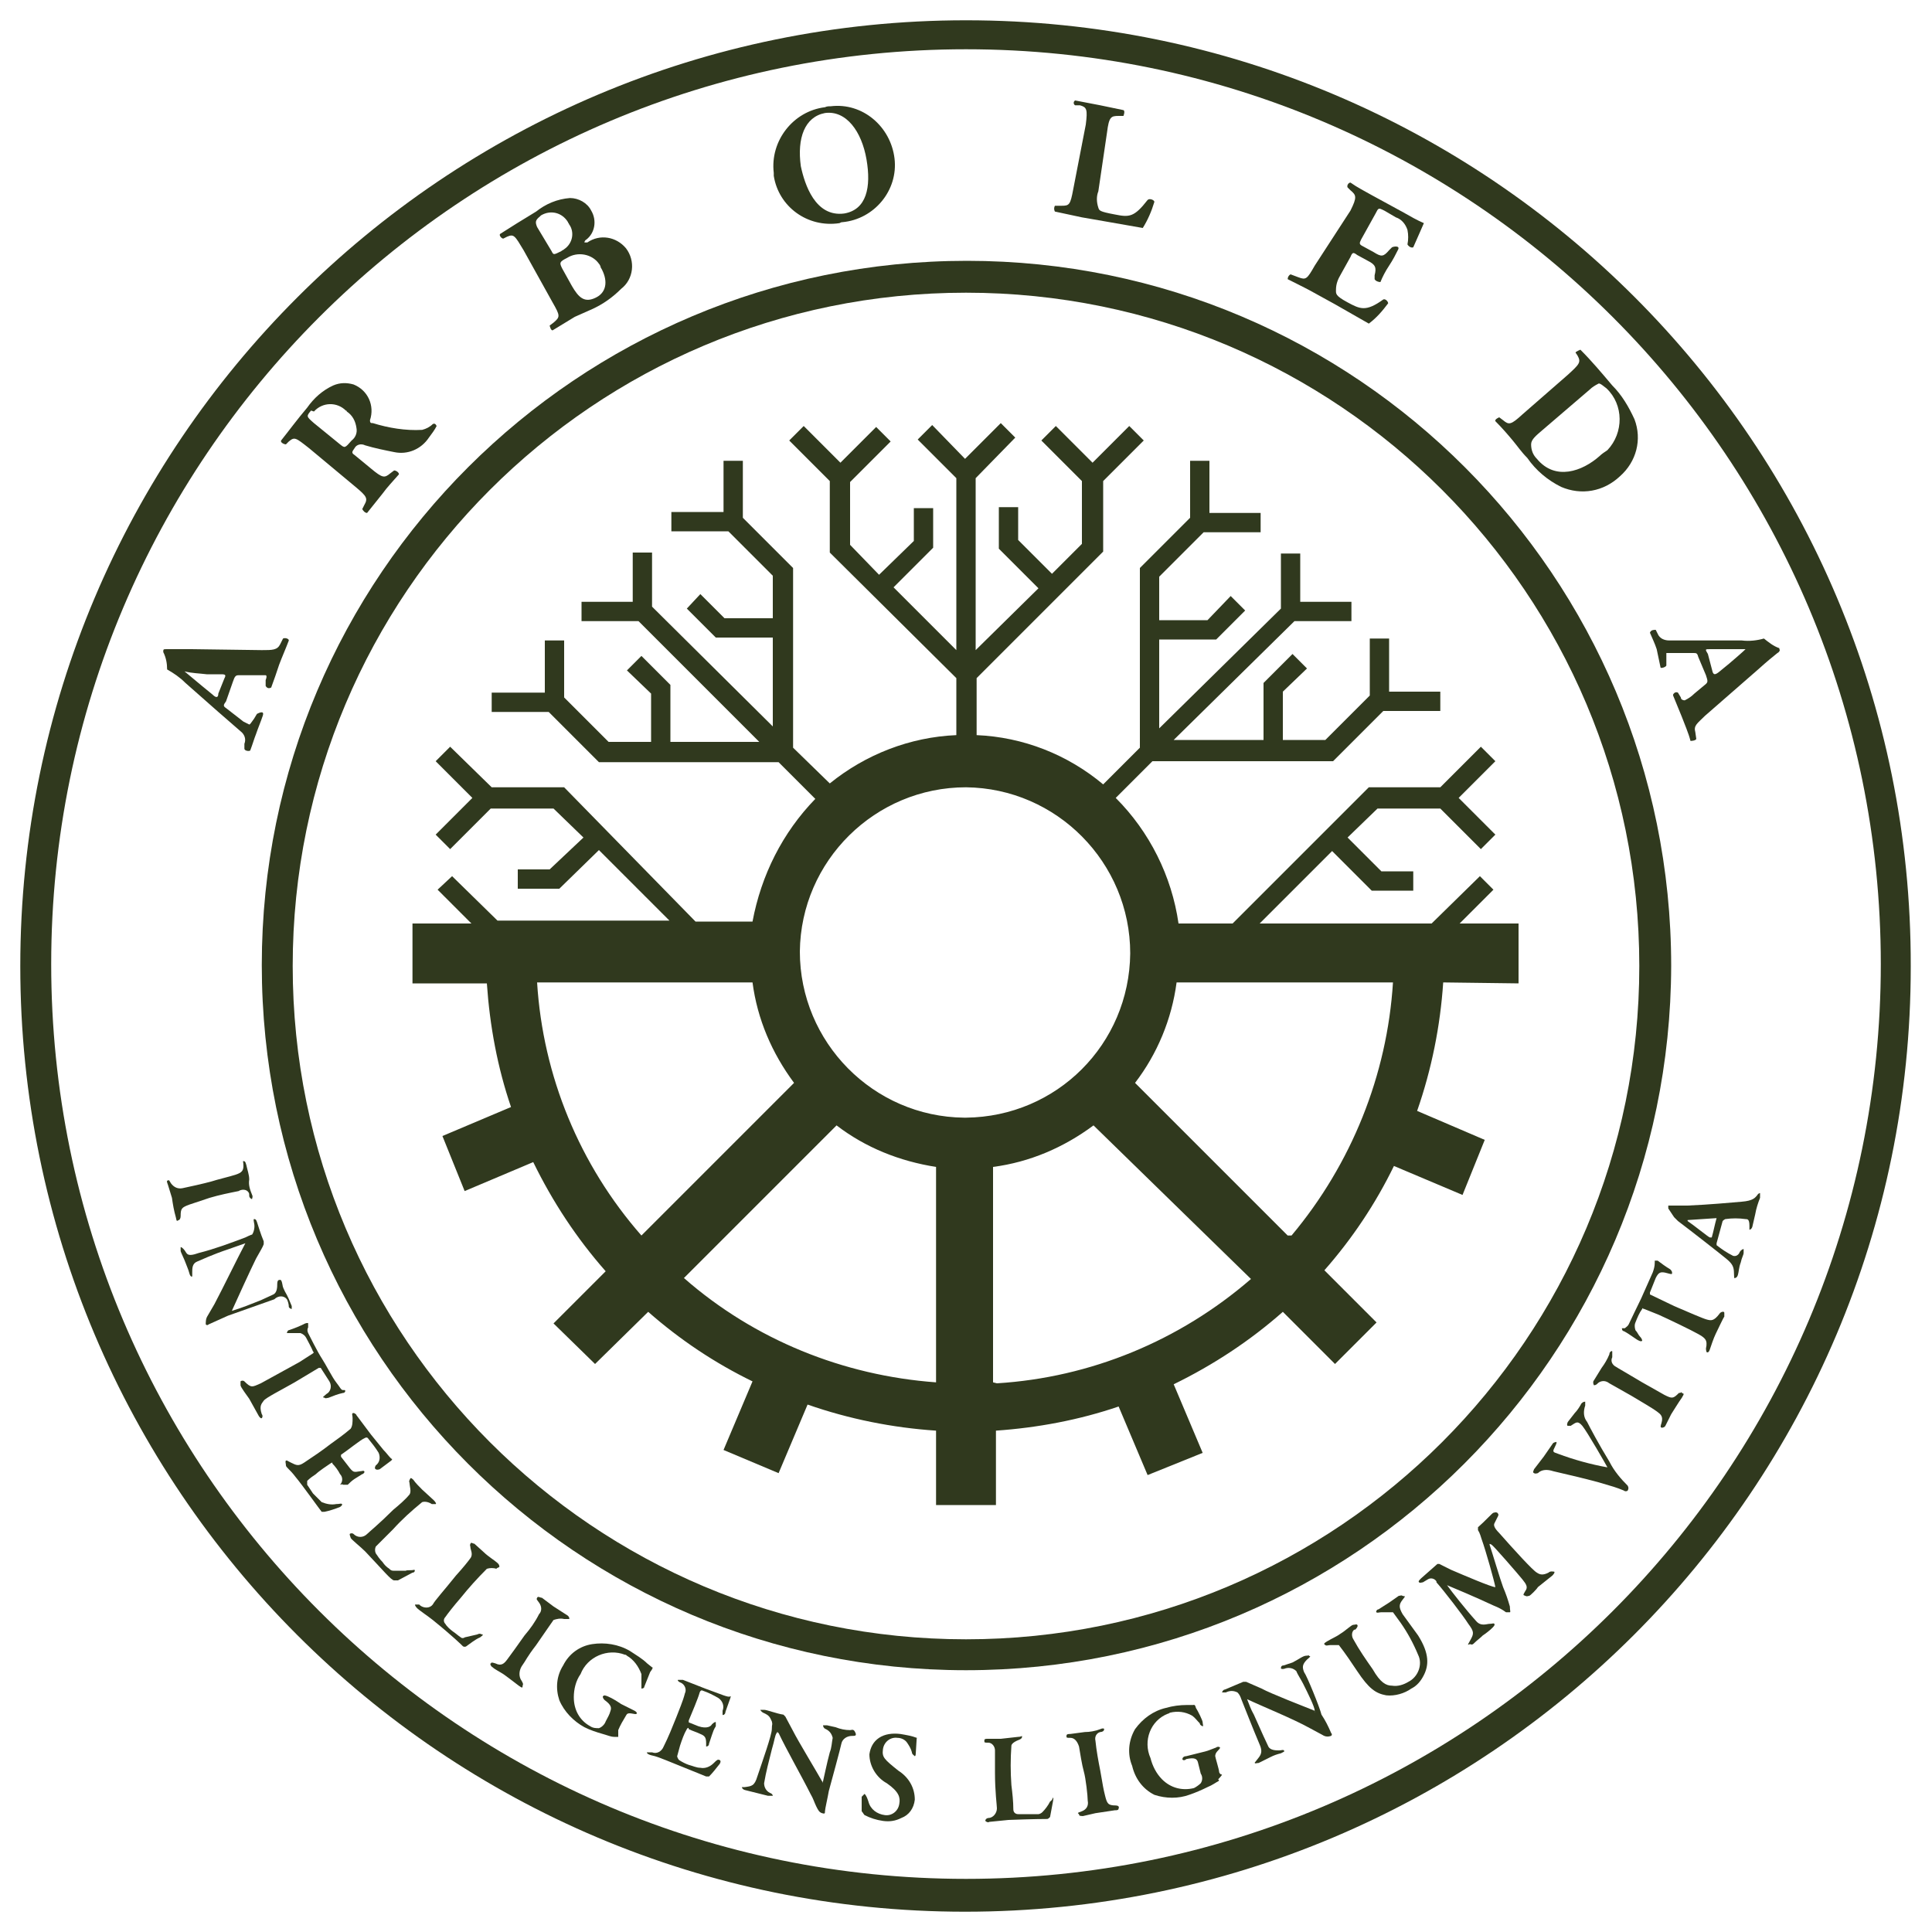
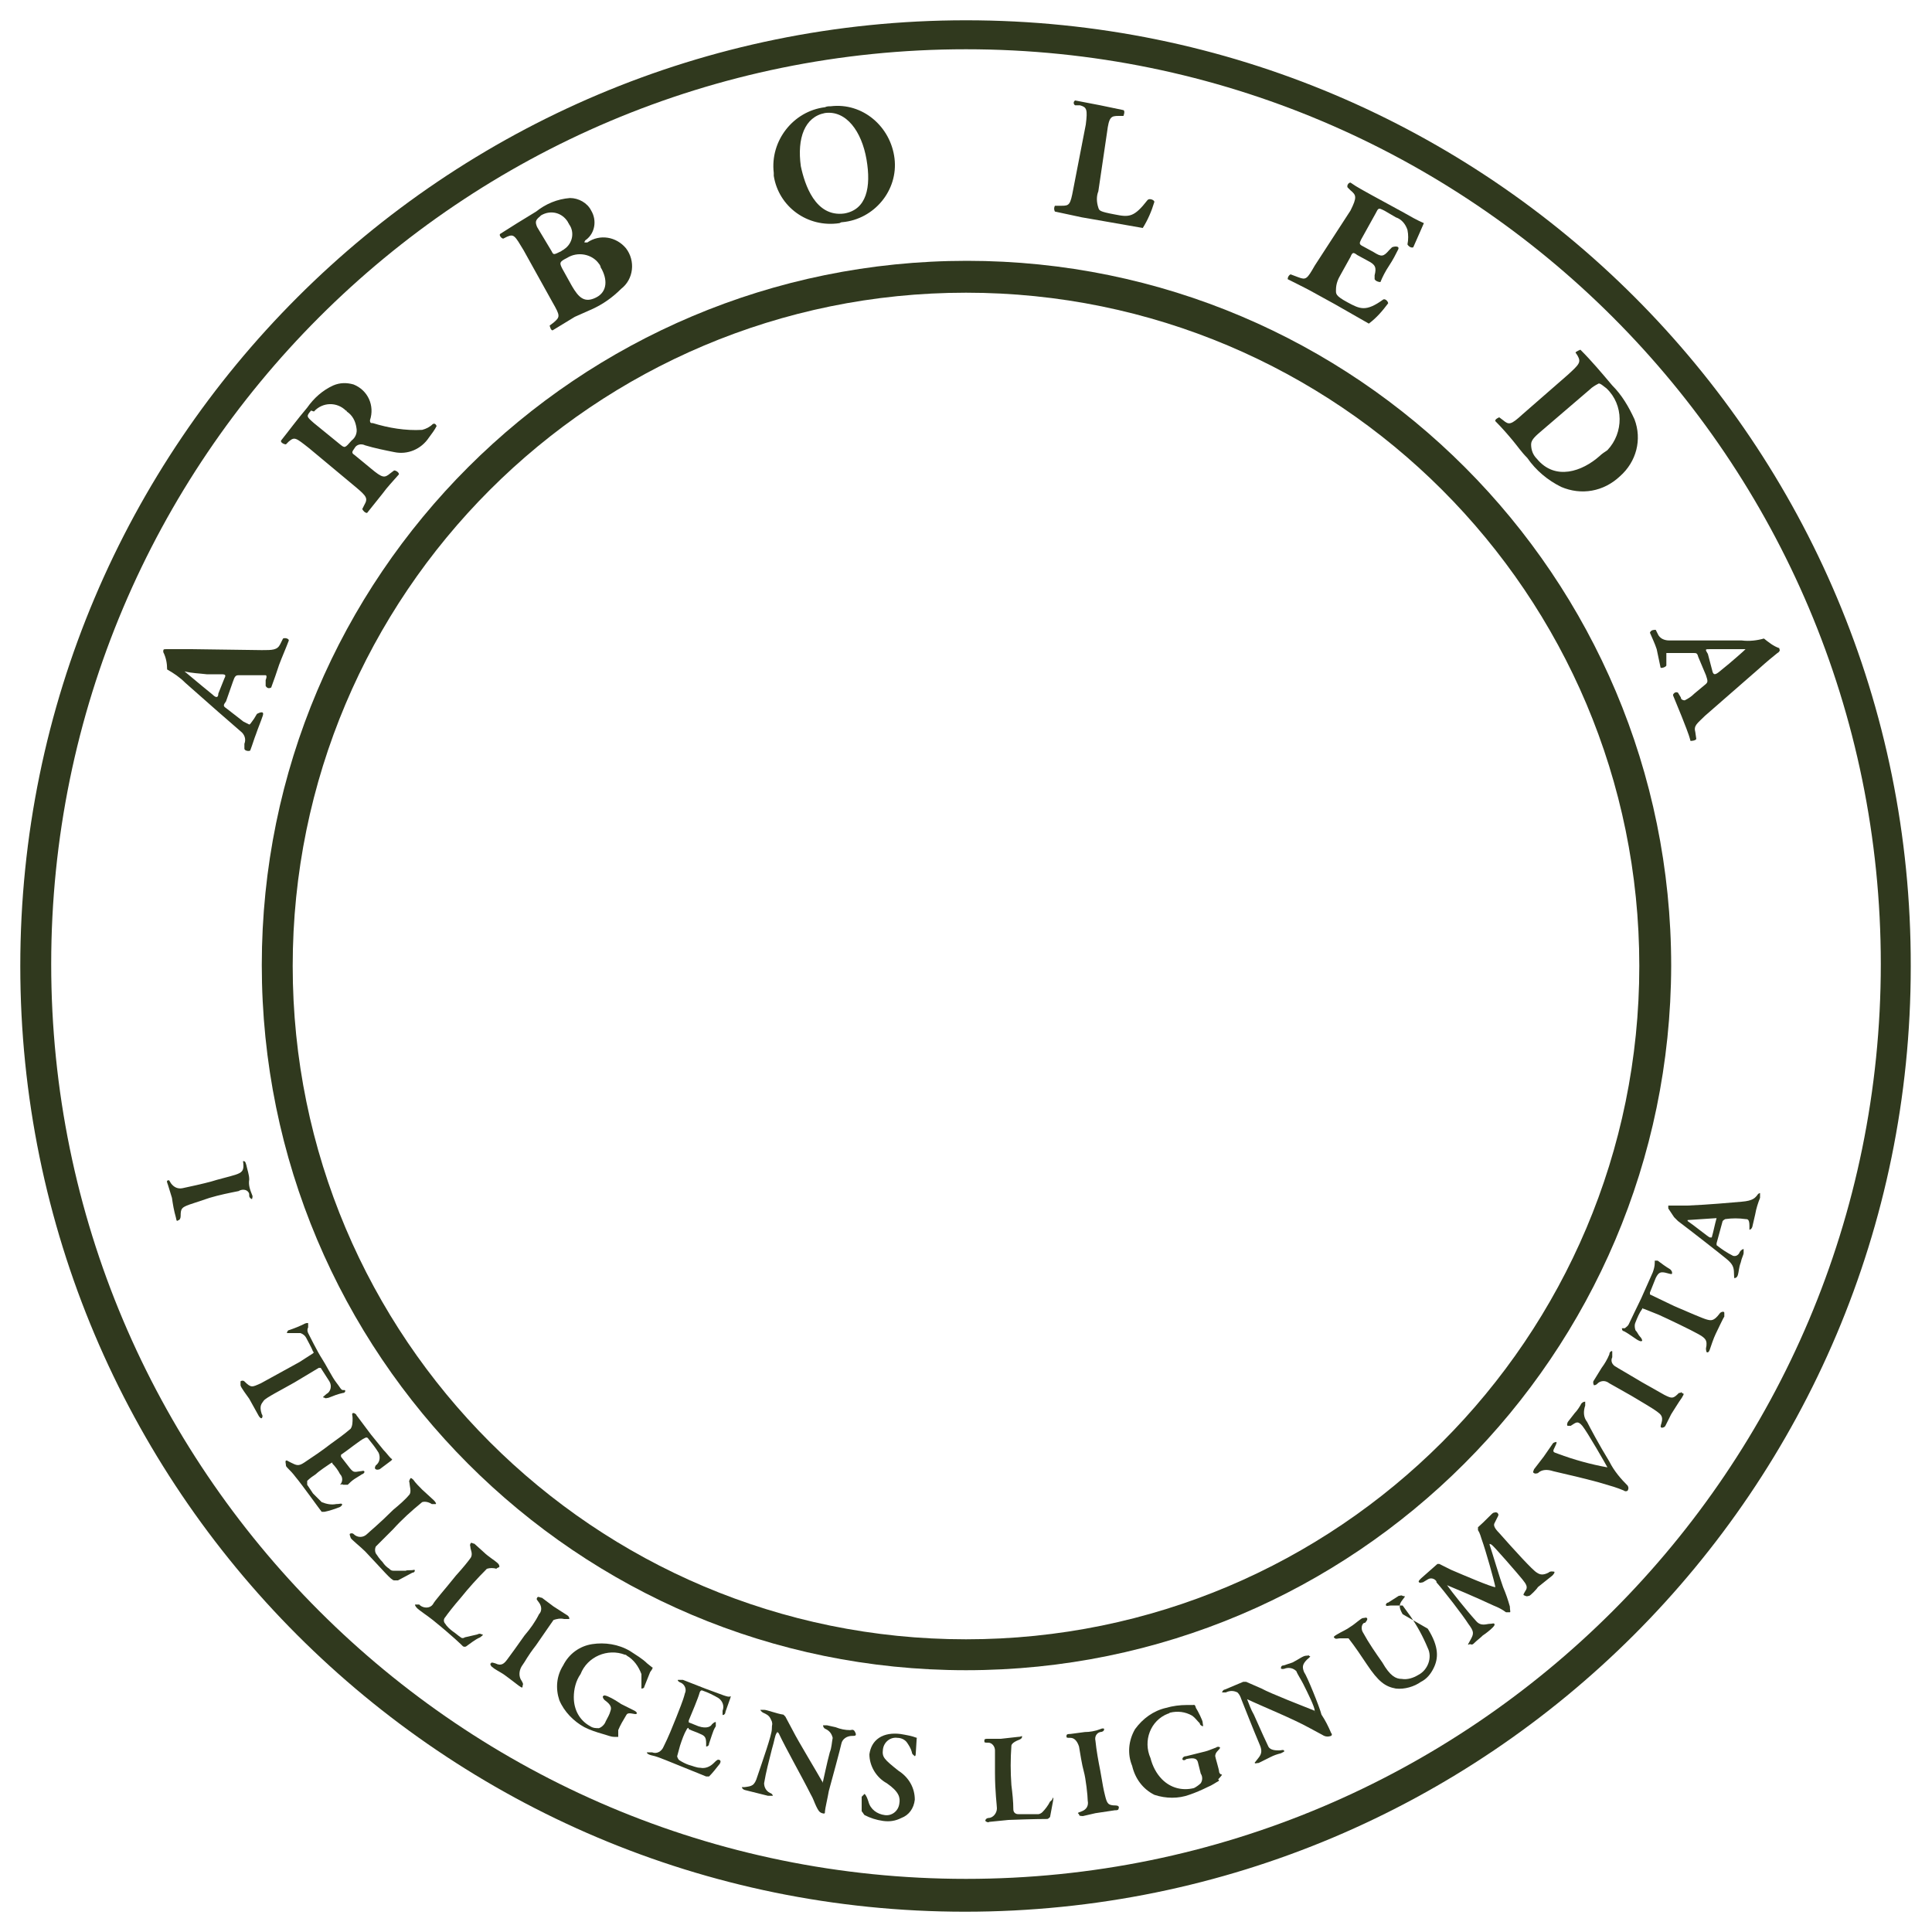
<svg xmlns="http://www.w3.org/2000/svg" version="1.1" id="Capa_1" x="0px" y="0px" viewBox="0 0 200 200" style="enable-background:new 0 0 200 200;" xml:space="preserve">
  <style type="text/css">
	.st0{fill:#603F21;}
	.st1{fill:#30391E;}
</style>
  <g id="Grupo_20" transform="translate(-148 -7449.386)">
    <path id="Trazado_13491" class="st0" d="M97.3,7530.8c-1.2-15.3-14.6-26.7-29.9-25.5c-13.3,1.1-24,11.4-25.4,24.7   c-10.5,5.8-14.3,19-8.5,29.4c3.8,6.8,11,11.1,18.8,11.2v0h11.7v22.9h11.3v-22.9h9.4c0.1,0,0.1,0,0.2,0c0.2,0,0.5,0,0.7,0   c11.9,0,21.7-9.6,21.7-21.6C107.3,7541.7,103.5,7534.8,97.3,7530.8L97.3,7530.8z M63.9,7548.6L63.9,7548.6l0,10.7H52.3   c-5.7-0.1-10.3-4.8-10.2-10.5c0.1-4.4,2.9-8.3,7.1-9.7l4-1.3l-0.1-4.9c0-9.1,7.3-16.4,16.4-16.5c6.9,0,13.1,4.3,15.5,10.8   C73.4,7527.7,64.1,7537.1,63.9,7548.6z M85.4,7559.3L85.4,7559.3L85.4,7559.3l-10.1,0v-10.4c0-5.7,4.7-10.3,10.4-10.3   c5.7,0,10.3,4.7,10.3,10.4c0,5.7-4.7,10.3-10.4,10.3C85.5,7559.3,85.4,7559.3,85.4,7559.3L85.4,7559.3z" />
  </g>
  <g id="Layer_1" transform="translate(0 0)">
    <path id="Trazado_13494" class="st1" d="M100,2.1C46,2.1,2.1,45.9,2.1,100c0,54.1,43.8,97.9,97.8,97.9c54.1,0,97.9-43.8,97.9-97.8   c0,0,0,0,0-0.1C197.9,45.9,154.1,2.1,100,2.1z M100,194.5c-52.3,0-94.7-42.4-94.7-94.7S47.7,5.1,100,5.1s94.7,42.4,94.7,94.7l0,0   C194.7,152.1,152.3,194.5,100,194.5z" />
    <path id="Trazado_13495" class="st1" d="M173,100c0-40.3-32.6-73-72.9-73c-40.3,0-73,32.6-73,72.9c0,40.3,32.6,73,72.9,73   c0,0,0,0,0,0C140.3,172.9,172.9,140.2,173,100z M100,169.7c-38.5,0-69.7-31.2-69.7-69.7c0-38.5,31.2-69.7,69.7-69.7   c38.5,0,69.7,31.2,69.7,69.7S138.5,169.7,100,169.7L100,169.7z" />
    <path id="Trazado_13496" class="st1" d="M17.3,69.3c0.7,0.4,1.3,0.8,1.9,1.4l3.4,3l2.3,2c0.4,0.3,0.6,0.8,0.4,1.3v0.5   c0,0.2,0.4,0.3,0.6,0.2c0.3-0.8,0.4-1.2,0.6-1.7c0.2-0.6,0.5-1.3,0.7-1.9c0.2-0.6-0.4-0.3-0.6-0.2l-0.3,0.5   c-0.3,0.4-0.4,0.6-0.5,0.6c-0.2-0.1-0.4-0.2-0.6-0.3l-1.8-1.4c-0.3-0.2-0.3-0.3,0-0.7l0.7-2c0.2-0.6,0.3-0.7,0.6-0.7h1.6   c0.4,0,0.8,0,1.2,0c0,0,0.2,0,0,0.5V71c0.1,0.2,0.3,0.3,0.5,0.2c0,0,0.1,0,0.1-0.1c0.3-0.8,0.5-1.4,0.8-2.3c0.3-0.8,0.7-1.7,1-2.5   c0-0.2-0.4-0.3-0.6-0.2l-0.3,0.6c-0.3,0.6-0.8,0.6-1.9,0.6l-7.3-0.1h-2.5c-0.4,0-0.4,0-0.4,0.3C17.2,68.1,17.3,68.7,17.3,69.3z    M21.4,69.8h1.5c0.5,0,0.5,0.1,0.3,0.5l-0.6,1.5c0,0.4-0.2,0.5-0.6,0.1l-1.1-0.9l-1.8-1.5C19.9,69.7,20.6,69.7,21.4,69.8z" />
    <path id="Trazado_13497" class="st1" d="M29.6,46l0.3-0.3c0.6-0.5,0.7-0.4,2.1,0.7l4.8,4c1.2,1,1.3,1.2,0.9,1.9l-0.2,0.4   c0.1,0.2,0.3,0.4,0.5,0.4l1.6-2c0.5-0.7,1.1-1.3,1.7-2c0-0.2-0.3-0.4-0.5-0.4L40.4,49c-0.6,0.5-0.8,0.5-2-0.5l-1.7-1.4   c-0.3-0.2-0.3-0.3,0-0.7c0.2-0.4,0.7-0.5,1.1-0.3c1,0.3,2,0.5,3,0.7c1.4,0.3,2.8-0.3,3.6-1.5c0.3-0.4,0.6-0.8,0.8-1.2   c-0.1-0.2-0.2-0.3-0.4-0.2c-0.3,0.3-0.7,0.5-1.1,0.6c-1.7,0.1-3.5-0.2-5.1-0.7c-0.2,0-0.3,0-0.3-0.3c0.5-1.5-0.2-3.1-1.7-3.7   c-0.7-0.2-1.4-0.2-2.1,0.1c-1.1,0.5-2,1.3-2.7,2.3c-1.1,1.3-1.9,2.4-2.7,3.4C29,45.8,29.4,46,29.6,46z M32.5,42.6   c0.9-1,2.4-1,3.3-0.1c0.1,0,0.1,0.1,0.1,0.1c0.6,0.4,0.9,1,1,1.7c0.1,0.5-0.1,1-0.5,1.3c-0.7,0.8-0.7,0.8-1.2,0.4l-2.7-2.2   c-0.8-0.7-0.8-0.7-0.3-1.3L32.5,42.6z" />
    <path id="Trazado_13498" class="st1" d="M52.1,24.7l0.4-0.2c0.7-0.3,0.8-0.1,1.7,1.4l3,5.4c0.8,1.4,0.8,1.5,0.1,2.1l-0.4,0.3   c0,0,0.1,0.5,0.3,0.5l2.3-1.4l1.8-0.8c1.1-0.5,2.1-1.2,3-2.1c1.3-1,1.5-2.9,0.5-4.2c-1-1.2-2.7-1.5-4-0.6h-0.3c0,0,0-0.2,0.2-0.3   c0.9-0.7,1.1-2,0.5-3c-0.4-0.8-1.3-1.3-2.2-1.3c-1.3,0.1-2.5,0.6-3.5,1.4c-1.5,0.9-2.6,1.6-3.7,2.3C51.6,24.3,51.9,24.7,52.1,24.7z    M62.2,27.7c0.7,1.2,0.7,2.5-0.5,3.1c-1.2,0.6-1.8,0-2.5-1.2l-1-1.8c-0.3-0.6-0.3-0.7,0.5-1.1c1.1-0.7,2.6-0.4,3.3,0.6   c0.1,0.1,0.2,0.3,0.2,0.5V27.7z M56,22.3c1-0.6,2.2-0.3,2.8,0.7c0,0.1,0.1,0.1,0.1,0.2c0.6,0.8,0.4,2-0.5,2.6   c-0.1,0.1-0.2,0.1-0.3,0.2c-0.8,0.4-0.8,0.4-1,0l-1.5-2.5c-0.2-0.5-0.2-0.7,0.3-1.1L56,22.3z" />
    <path id="Trazado_13499" class="st1" d="M87.2,23c3.3-0.3,5.8-3.3,5.4-6.6s-3.3-5.8-6.6-5.4c-0.2,0-0.4,0-0.6,0.1   c-3.3,0.4-5.7,3.5-5.3,6.8c0,0.1,0,0.2,0,0.3c0.5,3.2,3.5,5.4,6.8,4.9C87.1,23,87.1,23,87.2,23z M85.4,11.7   c2.2-0.3,3.8,1.9,4.3,4.8s0,5.2-2.3,5.6c-3,0.4-4.1-3-4.5-4.9C82.5,14.3,83.3,12.1,85.4,11.7L85.4,11.7z" />
    <path id="Trazado_13500" class="st1" d="M112,22.5l2.3,0.4l4,0.7c0.5-0.8,0.9-1.7,1.2-2.7c0-0.2-0.5-0.4-0.7-0.2   c-1.4,1.8-1.9,1.8-3.4,1.5c-1.6-0.3-1.6-0.4-1.7-0.7c-0.2-0.6-0.2-1.2,0-1.7l0.9-6.1c0.2-1.6,0.4-1.7,1.2-1.7h0.5   c0,0,0.2-0.5,0-0.6l-2.4-0.5l-2.6-0.5c-0.2,0.1-0.2,0.4,0,0.5c0,0,0,0,0,0h0.5c0.7,0.2,0.8,0.4,0.6,2l-1.3,6.7   c-0.3,1.6-0.4,1.7-1.2,1.7h-0.7c-0.1,0.2-0.1,0.4,0,0.6L112,22.5z" />
    <path id="Trazado_13501" class="st1" d="M136.2,30.4l2,1.1l3.5,2c0.8-0.6,1.4-1.3,2-2.1c0-0.2-0.3-0.5-0.5-0.4   c-1.8,1.3-2.4,1-3.7,0.3s-1.2-0.9-1.2-1.3c0-0.6,0.2-1.1,0.5-1.6l1-1.8c0.2-0.5,0.3-0.5,0.7-0.2l1.1,0.6c0.8,0.4,0.9,0.7,0.7,1.5   v0.4c0.1,0.2,0.4,0.3,0.6,0.3c0.2-0.5,0.5-1.1,0.9-1.7s0.7-1.2,0.9-1.6c0.3-0.5-0.4-0.4-0.6-0.3l-0.3,0.3c-0.6,0.7-0.8,0.7-1.6,0.2   l-1.1-0.6c-0.4-0.2-0.4-0.3-0.2-0.7l1.5-2.7c0.3-0.6,0.3-0.6,0.9-0.3l1.2,0.7c0.6,0.2,1,0.7,1.2,1.3c0.1,0.5,0.1,1,0,1.5   c0.1,0.2,0.4,0.4,0.6,0.3c0,0,0,0,0,0c0.5-1.1,1-2.3,1.1-2.5c-0.7-0.3-1.4-0.7-2.1-1.1l-3.3-1.8c-0.7-0.4-1.5-0.8-2.2-1.3   c-0.2,0-0.4,0.3-0.3,0.5l0.3,0.3c0.6,0.5,0.7,0.7,0,2.1l-3.7,5.7c-0.8,1.4-0.9,1.5-1.7,1.2l-0.8-0.3c-0.2,0.1-0.3,0.3-0.3,0.5   C134.7,29.6,135.5,30,136.2,30.4z" />
    <path id="Trazado_13502" class="st1" d="M163.6,36.2c0,0-0.5,0.2-0.5,0.3l0.2,0.3c0.4,0.7,0.2,0.9-1,2l-4.7,4.1   c-1.2,1.1-1.4,1.1-2,0.6l-0.4-0.3c0,0-0.5,0.2-0.4,0.4c0.7,0.7,1.3,1.4,1.8,2s0.9,1.2,1.5,1.8c0.9,1.3,2.1,2.3,3.5,3   c2.1,0.9,4.4,0.5,6.1-1.1c1.7-1.5,2.3-3.8,1.5-5.9c-0.6-1.3-1.3-2.5-2.3-3.5C165.8,38.6,164.8,37.4,163.6,36.2z M165.6,47.2   c-1.8,1.6-4.6,2.6-6.5,0.3c-0.4-0.4-0.6-0.9-0.6-1.5c0-0.5,0.5-0.9,1.2-1.5l4.9-4.2c0.2-0.2,0.5-0.4,0.9-0.6c0.2,0,0.4,0.2,0.8,0.5   c1.8,1.7,1.8,4.6,0.1,6.4C166.1,46.8,165.8,47,165.6,47.2L165.6,47.2z" />
    <path id="Trazado_13503" class="st1" d="M171.9,69.1c0,0.1,0.5,0,0.6-0.2v-1.3c0.2,0,0.4,0,0.6,0h2.2c0.3,0,0.4,0,0.5,0.4l0.8,1.9   c0.2,0.6,0.2,0.7,0,0.9l-1.2,1c-0.3,0.3-0.6,0.5-1,0.7c-0.2,0-0.4-0.1-0.4-0.3l-0.3-0.5c-0.2-0.1-0.4,0-0.5,0.2c0,0,0,0,0,0.1   l0.9,2.2c0.3,0.8,0.7,1.7,0.9,2.5c0,0,0.5,0,0.6-0.2l-0.1-0.7c-0.2-0.7,0.2-0.9,1-1.7l5.5-4.8c1-0.9,1.5-1.3,2-1.7   c0.2-0.1,0.3-0.3,0.2-0.4c0,0,0,0,0-0.1c-0.6-0.2-1.1-0.6-1.6-1c-0.7,0.2-1.5,0.3-2.3,0.2h-7.5c-0.5,0-1-0.2-1.2-0.7l-0.2-0.4   c-0.2,0-0.5,0-0.6,0.3c0.3,0.7,0.5,1.1,0.7,1.7L171.9,69.1z M177,67.2h3.7c-0.3,0.3-1,0.9-1.7,1.5l-1.1,0.9c-0.4,0.3-0.5,0.2-0.6,0   l-0.5-1.9C176.5,67.2,176.5,67.2,177,67.2L177,67.2z" />
    <path id="Trazado_13504" class="st1" d="M21.7,124c1-0.3,2-0.5,3-0.7c0.3-0.2,0.8-0.2,1,0.1c0.1,0.1,0.1,0.2,0.1,0.4   c0,0.2,0.3,0.4,0.3,0.3s0.1-0.2,0-0.4c-0.2-0.5-0.4-1-0.3-1.6c0-0.5-0.2-1-0.3-1.5c-0.1-0.4-0.2-0.4-0.3-0.4c-0.1,0,0,0,0,0.5   c0,0.5-0.2,0.7-0.8,0.9c-0.6,0.2-1.9,0.5-2.5,0.7c-0.7,0.2-2.5,0.6-3,0.7c-0.5,0.1-0.9-0.1-1.2-0.5c-0.3-0.5-0.2-0.3-0.3-0.3   c-0.1,0-0.2,0,0,0.5l0.4,1.3c0.1,0.7,0.2,1.3,0.4,2c0.1,0.5,0.1,0.4,0.3,0.3c0.1,0,0.2-0.2,0.2-0.4c0-0.8,0.1-0.9,0.9-1.2L21.7,124   z" />
-     <path id="Trazado_13505" class="st1" d="M29.9,135.3c0.1,0.2,0.3,0.2,0.3,0.2c0,0,0-0.1,0-0.3c-0.2-0.5-0.4-1-0.7-1.5   c-0.3-0.6-0.2-0.5-0.3-0.9s-0.2-0.3-0.3-0.3c-0.1,0-0.2,0.1-0.2,0.4s0,0.9-0.4,1.1c-0.4,0.2-0.9,0.4-1.3,0.6c-1,0.4-2,0.8-3,1.1   l0,0c0.4-0.9,2-4.4,2.5-5.4c0.5-0.9,0.7-1.2,0.8-1.5c0-0.1,0-0.2,0-0.3c-0.3-0.7-0.6-1.7-0.7-2c-0.1-0.3-0.2-0.3-0.3-0.3   c-0.1,0,0,0.3,0,0.4c0.1,0.4,0,0.9-0.2,1.2c0,0-0.1,0-0.7,0.3c-1.6,0.6-3.2,1.2-4.8,1.6c-1.4,0.5-1.2,0-1.6-0.4   c-0.1-0.1-0.2-0.2-0.3-0.2v0.4c0,0.1,0.4,0.9,0.5,1.2c0.1,0.3,0.3,0.7,0.4,1.1c0.1,0.4,0.3,0.4,0.3,0.3v-0.4c0-0.4,0-0.9,0.5-1.1   c0.5-0.2,1.5-0.7,3.3-1.3l1.7-0.6l0,0c-0.9,1.7-2.3,4.6-3.2,6.3l-0.7,1.2c-0.2,0.3-0.2,0.6-0.2,0.9c0.1,0.1,0.2,0.1,0.3,0l2-0.9   l4.8-1.7c0.4-0.4,1-0.4,1.3,0C29.8,134.7,29.9,135,29.9,135.3L29.9,135.3z" />
    <path id="Trazado_13506" class="st1" d="M33,141.6c0.1,0,0.1,0,0.2,0c0.2,0.3,0.7,1.1,0.9,1.4c0.3,0.5,0.1,1.1-0.3,1.3   c-0.6,0.5-0.3,0.3-0.2,0.4c0.1,0.1,0.3,0,0.4,0c0.5-0.2,1-0.4,1.5-0.5c0.2,0,0.3-0.2,0.2-0.3h-0.2c-0.2,0-0.3-0.3-0.7-0.8   c-0.4-0.5-1.1-1.9-1.5-2.5s-1.3-2.4-1.4-2.6c-0.1-0.2-0.1-0.4,0-0.6V137c0-0.1-0.3,0-0.3,0c-0.6,0.3-1.1,0.5-1.7,0.7   c-0.1,0-0.2,0.2-0.2,0.3h0.5c0.3,0,0.6,0,0.9,0c0.3,0.1,0.5,0.3,0.6,0.5c0.1,0.2,0.6,1.1,0.7,1.4c0.1,0.1,0.1,0.1,0,0.2L31,141   l-4,2.2c-0.9,0.4-1,0.5-1.7-0.2c-0.1-0.1-0.3-0.1-0.4,0v0.4c0,0.2,0.7,1.1,0.9,1.4l1,1.8c0,0,0.2,0.3,0.3,0.2   c0.1-0.1,0.1-0.3,0-0.4c0,0,0,0,0,0c-0.3-0.9,0-1.1,0.2-1.4c0.2-0.3,1.8-1.1,3.2-1.9L33,141.6z" />
    <path id="Trazado_13507" class="st1" d="M35.5,153.7H36c0.2-0.2,0.4-0.4,0.7-0.6l0.8-0.5c0.1,0,0.3-0.2,0.2-0.3   c-0.1-0.1-0.2,0-0.4,0c-0.7,0.1-0.7,0.2-1.3-0.6l-0.7-0.9v-0.2c0.6-0.4,2.1-1.6,2.4-1.7c0.3-0.2,0.4,0,0.4,0c0.4,0.5,0.8,1,1.1,1.5   c0.2,0.5,0.1,1-0.3,1.3c0,0-0.2,0.3,0,0.4s0.3,0,0.4,0c0.4-0.3,0.8-0.6,1.2-0.9c0.2-0.2,0-0.2,0-0.2c-0.3-0.3-0.5-0.6-0.8-0.9   l-1.3-1.6l-1.5-2c0-0.1-0.3-0.3-0.4-0.2c-0.1,0.1,0,0.2,0,0.5c0,0.4,0,0.8-0.2,1.1c-0.7,0.6-1.4,1.1-2.1,1.6   c-0.9,0.7-1.8,1.3-2.7,1.9c-0.6,0.4-0.8,0.3-1.4,0c-0.6-0.3-0.3-0.2-0.5-0.2c-0.1,0.1,0,0.3,0,0.5c0,0.2,0.4,0.4,1,1.2   c0.6,0.7,2.6,3.5,2.7,3.6c0.1,0,0.2,0,0.3,0c0.5-0.1,1.1-0.3,1.6-0.5c0,0,0.3-0.2,0.2-0.3c-0.1-0.1-0.2,0-0.6,0   c-0.5,0.1-1,0-1.5-0.2c-0.3-0.3-0.6-0.6-0.9-0.9c-0.2-0.3-0.4-0.6-0.6-0.9v-0.4c0.3-0.3,0.6-0.5,0.9-0.7c0.3-0.3,1.2-0.9,1.5-1.1   c0.3-0.2,0.2,0,0.2,0c0.3,0.3,0.6,0.7,0.8,1.1c0.3,0.3,0.3,0.8,0,1.1c0,0,0,0,0,0C35.5,153.6,35.5,153.7,35.5,153.7z" />
    <path id="Trazado_13508" class="st1" d="M42,162.6c-0.4,0-0.9,0-1.3,0c-0.2,0-0.3-0.1-0.4-0.2c-0.3-0.2-0.5-0.4-0.7-0.7   c-0.3-0.3-0.5-0.6-0.7-0.9c-0.1-0.2-0.1-0.5,0-0.7c0.6-0.6,1.2-1.2,1.8-1.8c0.9-1,1.9-1.9,3-2.8c0.3-0.1,0.7,0,1,0.2h0.4   c0.1,0,0-0.2-0.2-0.4l-1.2-1.1c-0.3-0.3-0.7-0.7-0.9-1c-0.3-0.3-0.3-0.2-0.4,0c-0.1,0.2,0,0.2,0,0.4s0.2,0.8,0,1.1   c-0.5,0.6-1.1,1.1-1.7,1.6c-1.4,1.4-2.5,2.3-2.7,2.5c-0.4,0.4-1,0.4-1.4,0c-0.1-0.1-0.3-0.1-0.4,0c0,0.2,0.1,0.3,0.1,0.4   c0.1,0.2,1,0.9,1.5,1.4c1.9,2,2.7,3,3,3c0.1,0,0.3,0,0.4,0l1.5-0.8c0.2,0,0.3-0.2,0.2-0.3C42.5,162.6,42.2,162.5,42,162.6L42,162.6   z" />
    <path id="Trazado_13509" class="st1" d="M51.7,162.2c0-0.2-0.1-0.3-0.2-0.4c-0.2-0.2-1-0.7-1.4-1.1l-1-0.9c-0.2,0-0.3-0.2-0.4,0   c-0.1,0.2,0,0.2,0,0.4s0.3,0.7,0,1.1c-0.3,0.4-0.6,0.8-1.5,1.8c-1.2,1.5-2.2,2.6-2.4,3c-0.3,0.4-0.9,0.4-1.3,0.1   c0,0-0.1-0.1-0.1-0.1h-0.4c-0.1,0,0,0.2,0.2,0.4s1.1,0.8,1.6,1.2c2.1,1.7,3,2.6,3.1,2.7c0.1,0.1,0.3,0.1,0.4,0   c0.3-0.2,0.9-0.7,1.4-0.9c0.4-0.3,0.3-0.3,0.2-0.3c-0.2-0.1-0.3-0.1-0.5,0c-0.4,0.1-0.9,0.2-1.3,0.3c-0.1,0.1-0.3,0.1-0.4,0   c-0.3-0.2-0.5-0.4-0.8-0.6c-0.3-0.2-0.7-0.6-0.8-0.8c-0.2-0.2-0.2-0.5,0-0.7c0,0,0,0,0,0c0.2-0.3,0.9-1.2,1.6-2c0.8-1,1.7-2,2.7-3   c0.3-0.1,0.7-0.1,1,0C51.4,162.3,51.6,162.3,51.7,162.2z" />
    <path id="Trazado_13510" class="st1" d="M58.4,167.6h0.5c0.1,0,0-0.3-0.2-0.4l-1.4-0.9l-1.2-0.9c-0.2,0-0.4-0.2-0.5,0   c-0.1,0.2,0,0.2,0.2,0.5c0.3,0.4,0.3,0.9,0,1.2c-0.4,0.8-0.9,1.5-1.5,2.2c-0.7,1-1.5,2.1-1.8,2.5c-0.3,0.4-0.6,0.7-1.2,0.4   c-0.6-0.2-0.4,0-0.5,0c-0.1,0,0,0.3,0.2,0.4c0.2,0.2,0.8,0.5,1.1,0.7c0.3,0.2,1.2,0.9,1.6,1.2c0.4,0.3,0.4,0.2,0.4,0   c0.1-0.2,0-0.3-0.1-0.5c-0.3-0.4-0.3-1,0-1.5c0.5-0.7,0.5-0.9,1.5-2.2c1.3-1.9,1.6-2.3,1.8-2.6C57.6,167.6,58,167.5,58.4,167.6z" />
    <path id="Trazado_13511" class="st1" d="M67.5,172.6l-0.5-0.4c-0.5-0.5-1.2-0.9-1.8-1.3c-1.2-0.7-2.6-0.9-3.9-0.7   c-1.3,0.2-2.4,1-3,2.2c-0.7,1.1-0.8,2.4-0.4,3.6c0.5,1.2,1.5,2.2,2.6,2.8c0.6,0.3,1.2,0.5,1.9,0.7c0.4,0.1,0.8,0.3,1.2,0.3H64   c0,0,0-0.2,0-0.3v-0.4c0.2-0.5,0.5-1,0.8-1.5c0.1-0.2,0.2-0.3,0.7-0.2c0.5,0.1,0.3,0,0.4,0s0-0.2-0.2-0.3l-1.4-0.7   c-0.3-0.2-0.9-0.6-1.4-0.8c-0.5-0.2-0.4,0-0.5,0c0,0.2,0.1,0.3,0.2,0.4c0.7,0.5,0.7,0.8,0.6,1.1c-0.1,0.4-0.3,0.7-0.5,1.1   c-0.1,0.3-0.4,0.6-0.7,0.7c-0.3,0-0.6,0-0.9-0.2c-1.1-0.6-1.7-1.7-1.7-3c0-0.8,0.2-1.7,0.7-2.4c0.7-1.8,2.8-2.7,4.6-2   c0.1,0,0.1,0,0.2,0.1c0.7,0.4,1.2,1.1,1.5,1.9c0,0.4,0,0.7,0,1.1v0.4c0,0,0.3,0,0.3-0.2c0.2-0.5,0.4-1,0.6-1.5   C67.6,172.7,67.6,172.6,67.5,172.6z" />
    <path id="Trazado_13512" class="st1" d="M74.9,175.5l-1.9-0.7l-2.3-0.9h-0.5c-0.1,0,0,0.2,0.3,0.3c0.4,0.2,0.6,0.7,0.4,1.1   c0,0,0,0,0,0c-0.2,0.8-0.6,1.7-0.9,2.5c-0.4,1-0.8,2-1.3,3c-0.2,0.5-0.7,0.8-1.2,0.6H67c-0.1,0,0,0.2,0.4,0.3   c0.5,0.1,1,0.3,1.5,0.5l4.2,1.7h0.3c0.4-0.4,0.7-0.8,1.1-1.3c0,0,0.2-0.3,0-0.4c-0.2-0.1-0.3,0-0.6,0.3c-0.4,0.4-0.9,0.6-1.4,0.5   c-0.4,0-0.8-0.2-1.2-0.3c-0.3-0.1-0.7-0.3-1-0.5c-0.1-0.1-0.2-0.3-0.2-0.4c0.1-0.4,0.2-0.7,0.3-1.1c0.2-0.6,0.4-1.2,0.7-1.7   c0.2-0.3,0.2,0,0.2,0c0.4,0.2,0.8,0.3,1.2,0.5c0.5,0.2,0.6,0.4,0.6,1v0.3c0,0,0.3,0,0.3-0.3c0.1-0.3,0.2-0.6,0.3-0.9   c0.1-0.3,0.2-0.6,0.4-0.9v-0.4c0-0.1-0.2,0-0.4,0.2c-0.1,0.2-0.5,0.5-1.4,0.2l-1-0.4v-0.2c0.3-0.7,1-2.4,1.1-2.8s0.3-0.3,0.3-0.3   c0.6,0.2,1.2,0.5,1.7,0.8c0.4,0.3,0.6,0.8,0.4,1.3c0,0,0,0.3,0,0.4c0,0.1,0.3,0,0.3-0.3c0.1-0.3,0.4-1.1,0.5-1.4s0-0.2,0-0.2   C75.5,175.7,75.2,175.6,74.9,175.5L74.9,175.5z" />
    <path id="Trazado_13513" class="st1" d="M88,179.1c-0.5,0-1-0.1-1.5-0.3l-0.9-0.2h-0.4c0,0,0,0.3,0.3,0.4c0.4,0.2,0.6,0.5,0.7,0.9   c-0.1,0.5-0.1,1-0.3,1.5c-0.3,1.1-0.6,2.6-0.7,3c-0.1,0.4,0,0-0.1,0c-0.5-0.9-2.5-4.2-3-5.2l-0.8-1.5c0,0-0.2-0.2-0.2-0.2   c-0.7-0.1-1.7-0.5-2-0.5c-0.1,0-0.3,0-0.4,0c0,0,0.1,0.2,0.3,0.3c0.7,0.3,0.7,0.5,0.9,0.9c0.1,0.4,0,0.2,0,0.8s-1,3.4-1.5,4.9   c-0.3,1-0.6,1-1.3,1.1h-0.3c0,0,0,0.2,0.3,0.3l1.2,0.3l1.2,0.3h0.5c0,0,0-0.2-0.3-0.3c-0.4-0.2-0.6-0.6-0.6-1   c0.2-1.2,0.5-2.3,0.8-3.5c0.3-1,0.3-1.4,0.5-1.7s0,0,0.2,0c0.8,1.7,2.4,4.5,3.3,6.3c0.3,0.5,0.4,0.9,0.6,1.3   c0.2,0.4,0.3,0.6,0.6,0.7s0.3,0,0.3-0.2c0-0.2,0.3-1.5,0.4-2.1c0.3-1.1,1.2-4.4,1.3-4.9c0.1-0.5,0.6-0.8,1.1-0.8   c0.3,0,0.4,0,0.4-0.2C88.4,178.9,88.2,179.1,88,179.1z" />
    <path id="Trazado_13514" class="st1" d="M94.9,179.9c-0.5-0.2-1.1-0.3-1.7-0.4c-0.8-0.1-1.6,0-2.2,0.4c-0.6,0.4-0.9,1-1,1.7   c0,1.2,0.7,2.4,1.8,3c1.3,0.9,1.4,1.5,1.3,2.1c-0.1,0.8-0.8,1.3-1.5,1.2c-0.8-0.1-1.5-0.6-1.7-1.4c-0.1-0.3-0.2-0.6-0.4-0.8   c0,0-0.2,0.2-0.3,0.3c0,0.5,0,1,0,1.5c0.1,0.1,0.2,0.3,0.3,0.4c0.6,0.3,1.2,0.5,1.9,0.6c0.7,0.1,1.3,0,1.9-0.3   c0.8-0.3,1.3-1,1.4-1.9c0-1.2-0.6-2.3-1.7-3c-1.5-1.2-1.7-1.4-1.6-2.2c0.1-0.8,0.8-1.3,1.5-1.2c0.4,0,0.8,0.2,1,0.5   c0.2,0.3,0.4,0.6,0.5,1c0,0.2,0.2,0.3,0.3,0.4c0,0,0.1,0,0.1-0.3L94.9,179.9C95,180,95,179.9,94.9,179.9z" />
    <path id="Trazado_13515" class="st1" d="M108.7,186.5c-0.2,0.4-0.5,0.8-0.8,1.1c-0.1,0.1-0.3,0.2-0.4,0.2c-0.3,0-0.6,0-0.9,0   c-0.4,0-0.8,0-1.2,0c-0.3,0-0.5-0.2-0.5-0.5c0-0.8-0.1-1.7-0.2-2.5c-0.1-1.4-0.1-2.7,0-4.1c0,0,0-0.3,0.8-0.6c0,0,0.3-0.1,0.3-0.3   s0,0-0.4,0l-1.8,0.2h-1.3c-0.3,0-0.4,0-0.4,0.2s0,0.2,0.4,0.2c0.4,0,0.7,0.4,0.7,0.8c0,0.5,0,0.9,0,2.3c0,2,0.2,3.4,0.2,3.7   c0,0.5-0.4,1-0.9,1c-0.1,0-0.3,0.1-0.3,0.3c0.1,0.1,0.3,0.2,0.4,0.1l2-0.2c2.6-0.1,3.8-0.1,4-0.1c0.1,0,0.2-0.1,0.3-0.2   c0.1-0.5,0.2-1.1,0.3-1.6c0.1-0.5,0-0.4,0-0.4C108.9,186.4,108.8,186.4,108.7,186.5z" />
    <path id="Trazado_13516" class="st1" d="M115.5,186.9c-0.8,0-0.9-0.2-1.1-1c-0.2-0.8-0.2-0.9-0.5-2.6c-0.2-1-0.4-2.1-0.5-3.1   c-0.1-0.4,0.1-0.8,0.5-0.9c0,0,0,0,0,0c0.2,0,0.4-0.1,0.4-0.3c0-0.1-0.2-0.1-0.4,0c-0.5,0.2-1.1,0.3-1.6,0.3l-1.5,0.2   c-0.2,0-0.4,0-0.4,0.2c0,0.2,0,0.2,0.4,0.2c0.4,0,0.7,0.3,0.9,0.9c0.1,0.6,0.3,1.9,0.5,2.6s0.4,2.5,0.4,3c0.1,0.5-0.1,0.9-0.6,1.1   c-0.6,0.2-0.4,0.2-0.3,0.3c0,0.1,0,0.2,0.4,0.2l1.3-0.3l2-0.3c0.2,0,0.4,0,0.4-0.2C115.9,187,115.7,186.9,115.5,186.9z" />
    <path id="Trazado_13517" class="st1" d="M126.5,183.7c-0.2,0-0.3-0.2-0.3-0.3c0-0.2-0.4-1.5-0.4-1.6s0-0.3,0.3-0.6   c0.1-0.1,0.2-0.2,0.2-0.3c-0.1-0.1-0.3-0.1-0.4,0c-0.5,0.2-1,0.4-1.5,0.5l-1.6,0.4c-0.3,0-0.4,0.2-0.4,0.3c0,0.1,0.2,0.2,0.4,0   c0.9-0.2,1.1,0,1.2,0.3c0.1,0.4,0.2,0.8,0.3,1.2c0.2,0.3,0.2,0.7,0,1c-0.2,0.2-0.5,0.4-0.7,0.5c-1.2,0.3-2.4,0-3.3-0.9   c-0.6-0.6-1-1.4-1.2-2.2c-0.8-1.8,0-3.9,1.8-4.6c0.1,0,0.2-0.1,0.2-0.1c0.8-0.2,1.6-0.1,2.3,0.3c0.3,0.2,0.5,0.5,0.8,0.8   c0,0.2,0.3,0.3,0.3,0.3c0.1,0,0-0.2,0-0.4c0-0.2-0.5-1.2-0.7-1.5c-0.1-0.4-0.2-0.3-0.3-0.3h-0.6c-0.8,0-1.5,0.1-2.2,0.3   c-1.3,0.3-2.4,1.1-3.2,2.2c-0.7,1.2-0.8,2.6-0.3,3.8c0.3,1.3,1.1,2.4,2.3,3c1.2,0.4,2.5,0.4,3.6,0c0.6-0.2,1.3-0.5,1.9-0.8   c0.5-0.2,0.9-0.5,1.1-0.6c0.2-0.1,0-0.2,0-0.2S126.5,183.8,126.5,183.7z" />
    <path id="Trazado_13518" class="st1" d="M135,173.1c-0.2-0.5-0.2-0.8,0.3-1.3c0.6-0.5,0.2-0.3,0.2-0.4s0,0-0.3,0s-0.8,0.4-1.4,0.7   l-0.9,0.3c-0.2,0-0.3,0.1-0.3,0.3c0,0,0,0,0,0c0,0.1,0.3,0.1,0.5,0c0.4-0.1,0.8,0,1.1,0.3c0.1,0.3,0.5,0.9,0.7,1.3   c0.5,1,1.2,2.4,1.2,2.8c0.1,0.4,0,0.1,0,0c-1-0.4-4.6-1.8-5.5-2.3l-1.6-0.7h-0.3l-1.9,0.8c-0.2,0-0.3,0.3-0.3,0.3s0.3,0,0.4,0   c0.4-0.2,0.8-0.2,1.2,0c0.2,0.2,0.3,0.4,0.4,0.7c0.2,0.5,1.3,3.3,1.9,4.7c0.4,0.9,0,1.2-0.3,1.6c-0.3,0.4-0.2,0.2-0.2,0.3   s0.2,0,0.4,0l1.2-0.6c0.4-0.2,0.7-0.3,1.1-0.4c0.4-0.2,0.4-0.2,0.3-0.3c-0.1-0.1-0.2,0-0.5,0s-0.9,0-1.1-0.4   c-0.2-0.4-0.7-1.5-1.5-3.3c-0.3-0.5-0.5-1.1-0.7-1.6l0,0c1.7,0.8,4.7,2,6.5,3l1.3,0.7c0.3,0.2,0.6,0.2,0.9,0.1   c0.1-0.1,0.1-0.2,0-0.3c-0.3-0.7-0.6-1.3-1-1.9C136.6,176.7,135.3,173.5,135,173.1z" />
-     <path id="Trazado_13519" class="st1" d="M145.2,167.1c-0.4-0.7-0.4-1,0-1.5c0.4-0.5,0.2-0.3,0-0.4c-0.2-0.1-0.2,0-0.4,0l-1,0.7   l-1.1,0.7c-0.2,0-0.3,0.3-0.2,0.3c0,0.1,0.3,0,0.5,0h1.2c0.3,0.4,0.5,0.7,0.8,1.1c0.7,1,1.3,2.1,1.8,3.3c0.5,1,0,2.3-1,2.8   c-0.5,0.3-1.1,0.5-1.7,0.4c-0.6,0-1.2-0.3-2-1.7c-0.7-1-1.4-2-2-3.1c-0.2-0.3-0.2-0.8,0.1-1c0,0,0,0,0.1,0c0.2-0.2,0.3-0.4,0.2-0.5   c-0.1-0.1-0.2,0-0.4,0c-0.2,0-0.8,0.6-1.3,0.9c-0.4,0.3-0.9,0.5-1.4,0.8c-0.5,0.3-0.3,0.3-0.2,0.4s0.3,0,0.5,0h0.9   c0.7,0.9,1.3,1.8,1.9,2.7c1.2,1.8,1.9,2.3,3,2.5c0.9,0.1,1.9-0.2,2.6-0.7c0.6-0.3,1-0.8,1.3-1.4c0.5-1,0.6-2.2-0.6-4.1L145.2,167.1   z" />
+     <path id="Trazado_13519" class="st1" d="M145.2,167.1c-0.4-0.7-0.4-1,0-1.5c0.4-0.5,0.2-0.3,0-0.4c-0.2-0.1-0.2,0-0.4,0l-1.1,0.7c-0.2,0-0.3,0.3-0.2,0.3c0,0.1,0.3,0,0.5,0h1.2c0.3,0.4,0.5,0.7,0.8,1.1c0.7,1,1.3,2.1,1.8,3.3c0.5,1,0,2.3-1,2.8   c-0.5,0.3-1.1,0.5-1.7,0.4c-0.6,0-1.2-0.3-2-1.7c-0.7-1-1.4-2-2-3.1c-0.2-0.3-0.2-0.8,0.1-1c0,0,0,0,0.1,0c0.2-0.2,0.3-0.4,0.2-0.5   c-0.1-0.1-0.2,0-0.4,0c-0.2,0-0.8,0.6-1.3,0.9c-0.4,0.3-0.9,0.5-1.4,0.8c-0.5,0.3-0.3,0.3-0.2,0.4s0.3,0,0.5,0h0.9   c0.7,0.9,1.3,1.8,1.9,2.7c1.2,1.8,1.9,2.3,3,2.5c0.9,0.1,1.9-0.2,2.6-0.7c0.6-0.3,1-0.8,1.3-1.4c0.5-1,0.6-2.2-0.6-4.1L145.2,167.1   z" />
    <path id="Trazado_13520" class="st1" d="M160.3,162.8c-0.6,0.3-0.9,0.2-1.2,0c-0.4-0.2-2.4-2.4-3.9-4.1c-0.5-0.5-0.6-0.8-0.5-1   c0.1-0.2,0.2-0.4,0.3-0.6c0.1-0.2,0.2-0.3,0-0.5c-0.2-0.1-0.3,0-0.4,0c-0.1,0-0.9,0.9-1.6,1.5c0,0.1,0,0.2,0,0.3   c0.2,0.3,0.3,0.7,0.4,1c0.4,1.1,1.3,4.3,1.4,4.9l0,0c-0.4,0-3.2-1.2-4.6-1.8c-0.4-0.2-0.8-0.4-1.2-0.6c-0.1,0-0.2,0-0.2,0l-1.7,1.5   c-0.2,0.2-0.3,0.3-0.2,0.4c0.1,0.1,0.3,0,0.4,0l0.5-0.3c0.3-0.2,0.7-0.1,0.9,0.2c0,0,0,0,0,0.1c0.8,0.9,2.8,3.5,3.3,4.3   c0.6,0.8,0.6,1,0.2,1.7c-0.4,0.7-0.2,0.4,0,0.4c0.2,0.1,0.3,0,0.4-0.1c0.3-0.3,0.6-0.5,0.9-0.8c0.3-0.2,0.7-0.5,1-0.8   c0.3-0.3,0.2-0.3,0.2-0.4c-0.1-0.1-0.2,0-0.5,0c-0.3,0-0.9,0.3-1.4-0.3c-1-1.1-2.5-3-3-3.7l0,0c0.5,0.2,3.1,1.3,4.8,2.1   c0.5,0.2,0.9,0.4,1.3,0.7h0.4c0.1,0,0-0.2,0-0.6c-0.2-0.7-0.4-1.3-0.7-2c-0.3-0.8-1.1-3.5-1.4-4.4c0-0.1,0-0.1,0.2,0   c0.2,0.1,2.8,3.1,3.2,3.6c0.4,0.5,0.6,0.8,0.3,1.2c-0.3,0.5-0.2,0.4,0,0.5c0.2,0.1,0.3,0,0.4,0s0.8-0.7,0.9-0.9l1.5-1.2   c0,0,0.3-0.3,0.2-0.4C160.8,162.7,160.5,162.6,160.3,162.8C160.3,162.8,160.3,162.8,160.3,162.8L160.3,162.8z" />
    <path id="Trazado_13521" class="st1" d="M166.6,151.3c-1.1-1.8-2-3.5-2.3-4.1c-0.4-0.5-0.4-1.1-0.2-1.7c0-0.2,0-0.4,0-0.4   c-0.2,0-0.3,0.1-0.4,0.2c-0.1,0.2-0.4,0.7-0.7,1l-0.7,0.9c-0.1,0.2-0.1,0.4,0,0.4c0.1,0,0.2,0,0.3,0c0.5-0.3,0.7-0.6,1.2,0   s2.5,4.1,2.6,4.3l0,0c-1.7-0.3-3.5-0.8-5.1-1.4c-0.6-0.2-0.6-0.2-0.3-0.8c0.3-0.6,0-0.4,0-0.4s-0.2,0-0.3,0.2l-0.9,1.3l-1,1.3   c0,0.1-0.2,0.3,0,0.4c0.2,0.1,0.3,0,0.4,0c0.4-0.4,1-0.4,1.6-0.2c1.3,0.3,3.9,0.9,5.2,1.3c0.7,0.2,1.4,0.4,2.1,0.7   c0.1,0.1,0.3,0.1,0.4,0c0.1-0.2,0.1-0.3,0-0.5C167.8,153.1,167.1,152.3,166.6,151.3z" />
    <path id="Trazado_13522" class="st1" d="M173.8,144.2c-0.6,0.6-0.7,0.6-1.5,0.2c-0.7-0.4-0.9-0.5-2.3-1.3c-2-1.2-2.4-1.4-2.7-1.6   c-0.4-0.2-0.6-0.6-0.4-1c0,0,0-0.1,0-0.1v-0.5c0-0.1-0.3,0-0.3,0.3c-0.2,0.5-0.5,1-0.8,1.4l-0.8,1.3c-0.1,0.1-0.1,0.3,0,0.5   c0.2,0,0.3-0.1,0.4-0.2c0.2-0.2,0.7-0.4,1.2,0l2.3,1.3c1,0.6,2.2,1.3,2.6,1.6c0.4,0.3,0.7,0.5,0.5,1.2c-0.2,0.6,0,0.4,0,0.5   c0,0,0.3,0,0.4-0.2c0.1-0.2,0.4-0.8,0.6-1.2c0.2-0.3,0.8-1.3,1.1-1.7c0.3-0.5,0.2-0.4,0-0.5C174.1,144,174.1,144.2,173.8,144.2z" />
    <path id="Trazado_13523" class="st1" d="M178,136c-0.6,0.8-0.9,0.7-1.3,0.6s-2-0.8-3.4-1.4l-2.5-1.2v-0.2c0.2-0.5,0.4-1,0.6-1.5   c0.3-0.6,0.5-0.7,1.2-0.5s0.4,0,0.5,0c0-0.2-0.1-0.3-0.2-0.4c-0.5-0.3-0.9-0.6-1.3-0.9h-0.3c0,0.1,0,0.2,0,0.2c0,0.4-0.1,0.7-0.2,1   l-1.2,2.7c-0.4,0.8-1.2,2.5-1.3,2.7c-0.1,0.2-0.3,0.3-0.4,0.4c-0.1,0-0.2,0-0.3,0c0,0,0,0.3,0.2,0.3c0.6,0.3,1.3,0.9,1.6,1   c0.2,0.1,0.3,0,0.3,0c0,0,0-0.2-0.2-0.4c-0.2-0.2-0.3-0.5-0.5-0.7c-0.1-0.3-0.1-0.6,0-0.8c0.2-0.5,0.4-1,0.7-1.4c0.1-0.2,0,0,0.2,0   l1.5,0.6c0.9,0.4,3.4,1.6,4.1,2c0.7,0.4,1,0.6,0.8,1.5c0,0,0,0.3,0.1,0.4c0.1,0,0.2,0,0.3-0.3c0.1-0.3,0.4-1.2,0.6-1.6   c0.2-0.4,0.8-1.7,0.9-1.8c0-0.1,0-0.3,0-0.4C178.5,135.7,178.1,135.8,178,136z" />
    <path id="Trazado_13524" class="st1" d="M182,123.6c-0.3,0.4-0.5,0.7-1.7,0.8s-3.3,0.3-5.6,0.4h-2c0,0.1,0,0.2,0,0.3   c0.2,0.3,0.4,0.6,0.6,0.9l0,0l0.4,0.4c1.2,0.9,4.4,3.4,5,3.9s0.8,0.8,0.8,1.5c0,0.7,0.1,0.5,0.1,0.5s0.2,0,0.3-0.3s0.1-0.8,0.3-1.3   c0.1-0.5,0.3-0.8,0.3-1c0-0.1,0-0.3,0-0.4c0,0-0.2,0-0.4,0.3c-0.1,0.3-0.4,0.5-0.7,0.4c-0.6-0.3-1.2-0.7-1.7-1.1c0-0.1,0-0.1,0-0.2   c0.2-0.7,0.4-1.5,0.6-2.2c0-0.1,0.1-0.2,0.3-0.3c0.7-0.1,1.4-0.1,2.1,0c0.2,0,0.4,0,0.4,0.7c0,0.7,0,0.4,0,0.4s0.2,0,0.3-0.3   l0.3-1.3c0.1-0.6,0.3-1.2,0.5-1.7c0-0.2,0-0.3,0-0.5C182.3,123.5,182.1,123.5,182,123.6z M177.2,128.1H177c-0.1,0-1.7-1.3-2.3-1.7   v-0.1l3-0.2l0,0C177.5,126.8,177.4,127.4,177.2,128.1z" />
-     <path id="Trazado_13525" class="st1" d="M157.2,101.8v-6.2h-6.1l3.5-3.5l-1.4-1.4l-5,4.9h-17.8l7.5-7.5l4.1,4.1h4.3v-2h-3.3   l-3.5-3.5l3.1-3h6.5l4.2,4.2l1.5-1.5l-3.8-3.8l3.8-3.8l-1.5-1.5l-4.2,4.2h-7.4l-14.1,14.1h-5.6c-0.7-4.9-3-9.5-6.5-13l3.8-3.8H138   l5.2-5.2h5.9v-2h-5.3v-5.5h-2v5.9l-4.6,4.6h-4.4v-5l2.5-2.4l-1.5-1.5l-3,3v5.9h-9.3L134,64.3h5.9v-2h-5.3v-5h-2v5.7L120,75.4v-9.2   h5.9l3-3l-1.5-1.5l-2.4,2.5h-5v-4.5l4.6-4.6h5.9v-2h-5.3v-5.4h-2v5.9l-5.2,5.2v18.6l-3.8,3.8c-3.7-3.1-8.3-4.9-13.1-5.1v-5.9   l13.1-13.1v-7.3l4.2-4.2l-1.5-1.5l-3.8,3.8l-3.8-3.8l-1.5,1.5l4.2,4.2v6.5l-3.1,3.1l-3.5-3.5v-3.4h-2v4.3l4.1,4.1l-6.5,6.4V49.5   l4.1-4.2l-1.5-1.5l-3.7,3.7L96.5,44L95,45.5l4,4v17.8l-6.5-6.5l4.1-4.1v-4.1h-2v3.4l-3.6,3.5l-3-3.1v-6.5l4.2-4.2l-1.5-1.5L87,47.9   l-3.8-3.8l-1.5,1.5l4.2,4.2v7.4L99,70.2v5.9c-4.8,0.2-9.4,2-13.1,5l-3.8-3.7V58.8l-5.2-5.2v-5.9h-2V53h-5.4v2h5.9l4.6,4.6v4.4h-5   l-2.5-2.5l-1.4,1.5l3,3H80v9.2L67.5,62.8v-5.6h-2v5.1h-5.3v2h5.9l12.5,12.5h-9.2v-5.9l-3-3l-1.5,1.5l2.5,2.4v5H63l-4.6-4.6v-5.9h-2   v5.4h-5.5v2h5.9l5.2,5.2h18.6l3.8,3.8c-3.4,3.5-5.6,7.9-6.5,12.7H72L58.4,81.5h-7.5l-4.3-4.2l-1.5,1.5l3.8,3.8l-3.8,3.8l1.5,1.5   l4.2-4.2h6.5l3.1,3L56.9,90h-3.3v2h4.3L62,88l7.3,7.3H51.5l-4.7-4.6l-1.5,1.4l3.5,3.5h-6.1v6.2h7.7c0.3,4.4,1.1,8.7,2.5,12.8   l-7.1,3l2.3,5.7l7.1-3c2,4.1,4.5,7.9,7.5,11.3l-5.4,5.4l4.3,4.2l5.5-5.4c3.3,2.9,6.9,5.3,10.8,7.2l-3,7.1l5.7,2.4l3-7.1   c4.3,1.5,8.8,2.4,13.3,2.7v7.7h6.2v-7.7c4.3-0.3,8.6-1.1,12.7-2.5l3,7.1l5.7-2.3l-3-7.1c4.1-2,7.9-4.5,11.3-7.5l5.4,5.4l4.3-4.3   l-5.4-5.4c2.9-3.3,5.3-6.9,7.2-10.8l7.1,3l2.3-5.7l-7-3c1.5-4.3,2.4-8.8,2.7-13.3L157.2,101.8z M66.4,127.9   c-6.4-7.3-10.2-16.5-10.8-26.2h22.3c0.5,3.8,2,7.3,4.3,10.4L66.4,127.9z M96.9,143.1c-9.6-0.7-18.8-4.4-26.1-10.8l15.8-15.8   c3,2.3,6.5,3.7,10.3,4.3L96.9,143.1z M99.8,115.7c-9.4-0.1-17-7.8-17-17.2c0.1-9.4,7.8-17,17.2-17c9.4,0.1,17,7.8,17,17.2   c-0.1,9.4-7.6,16.9-17,17H99.8z M102.8,143.1v-22.3c3.8-0.5,7.3-2,10.4-4.3l16.3,15.9c-7.4,6.4-16.6,10.2-26.3,10.8L102.8,143.1z    M133.3,127.9l-15.8-15.8c2.3-3,3.8-6.6,4.3-10.4h22.4c-0.6,9.6-4.3,18.8-10.5,26.2H133.3z" />
  </g>
</svg>